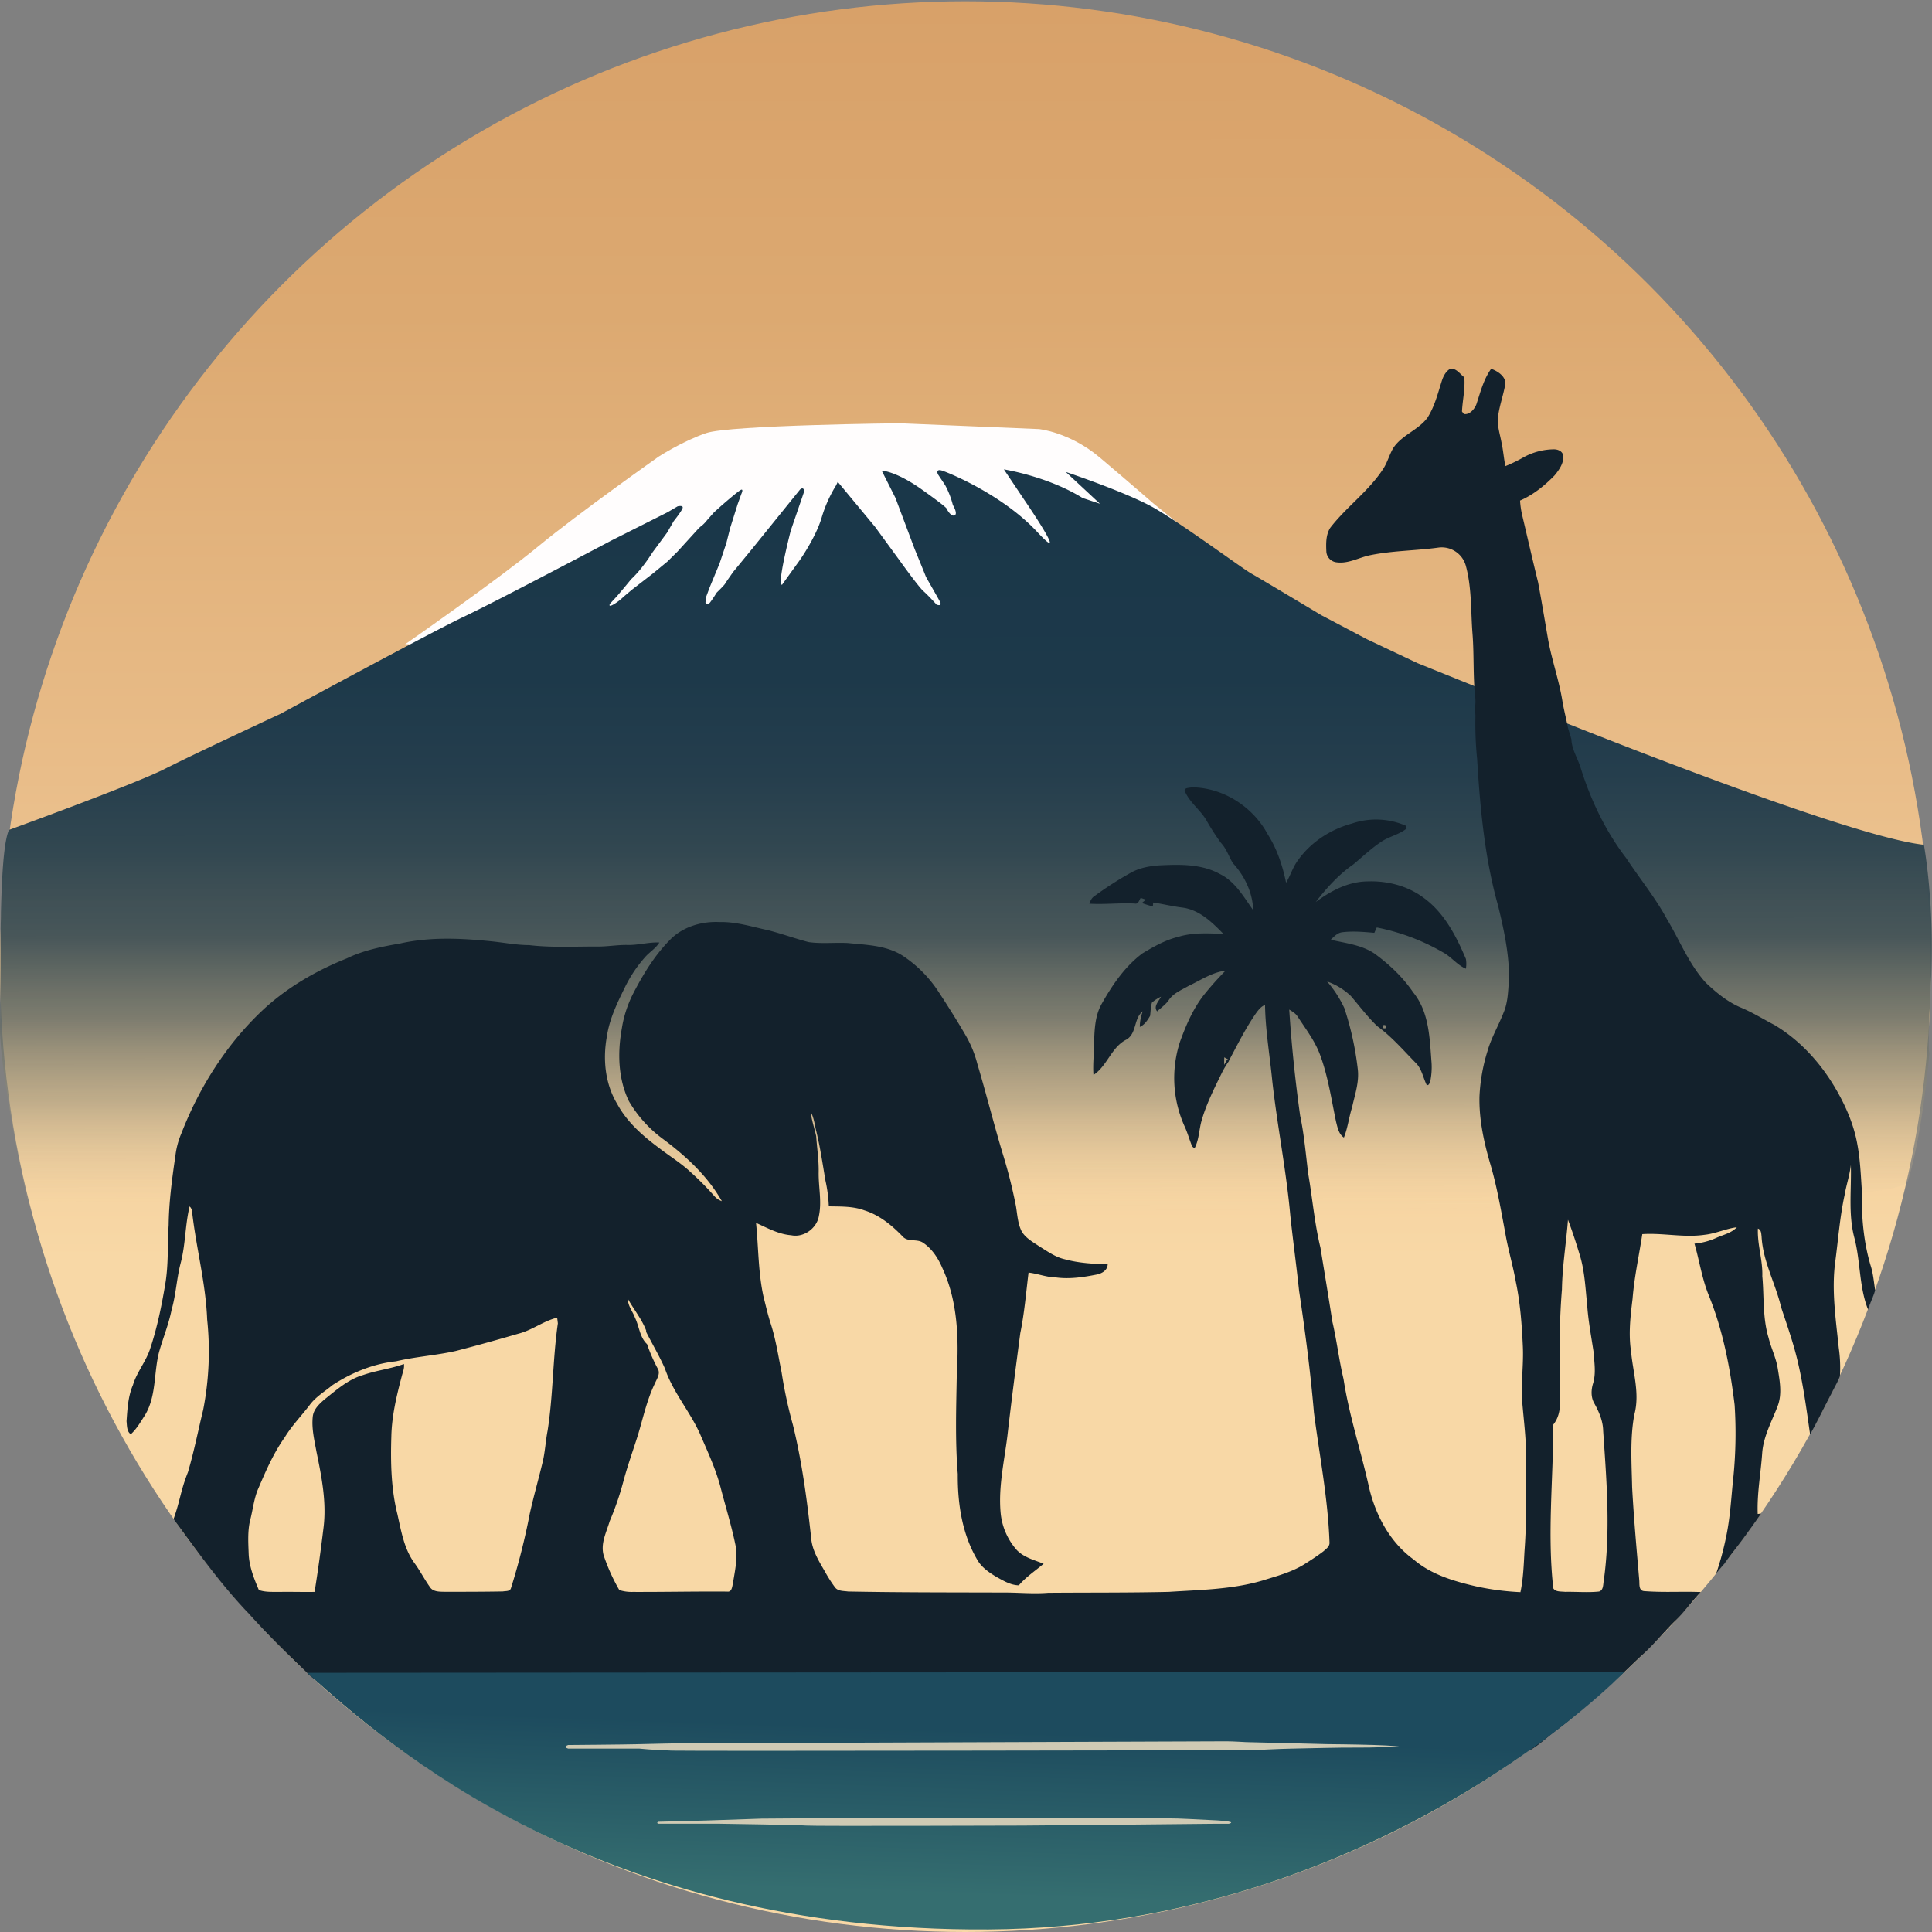
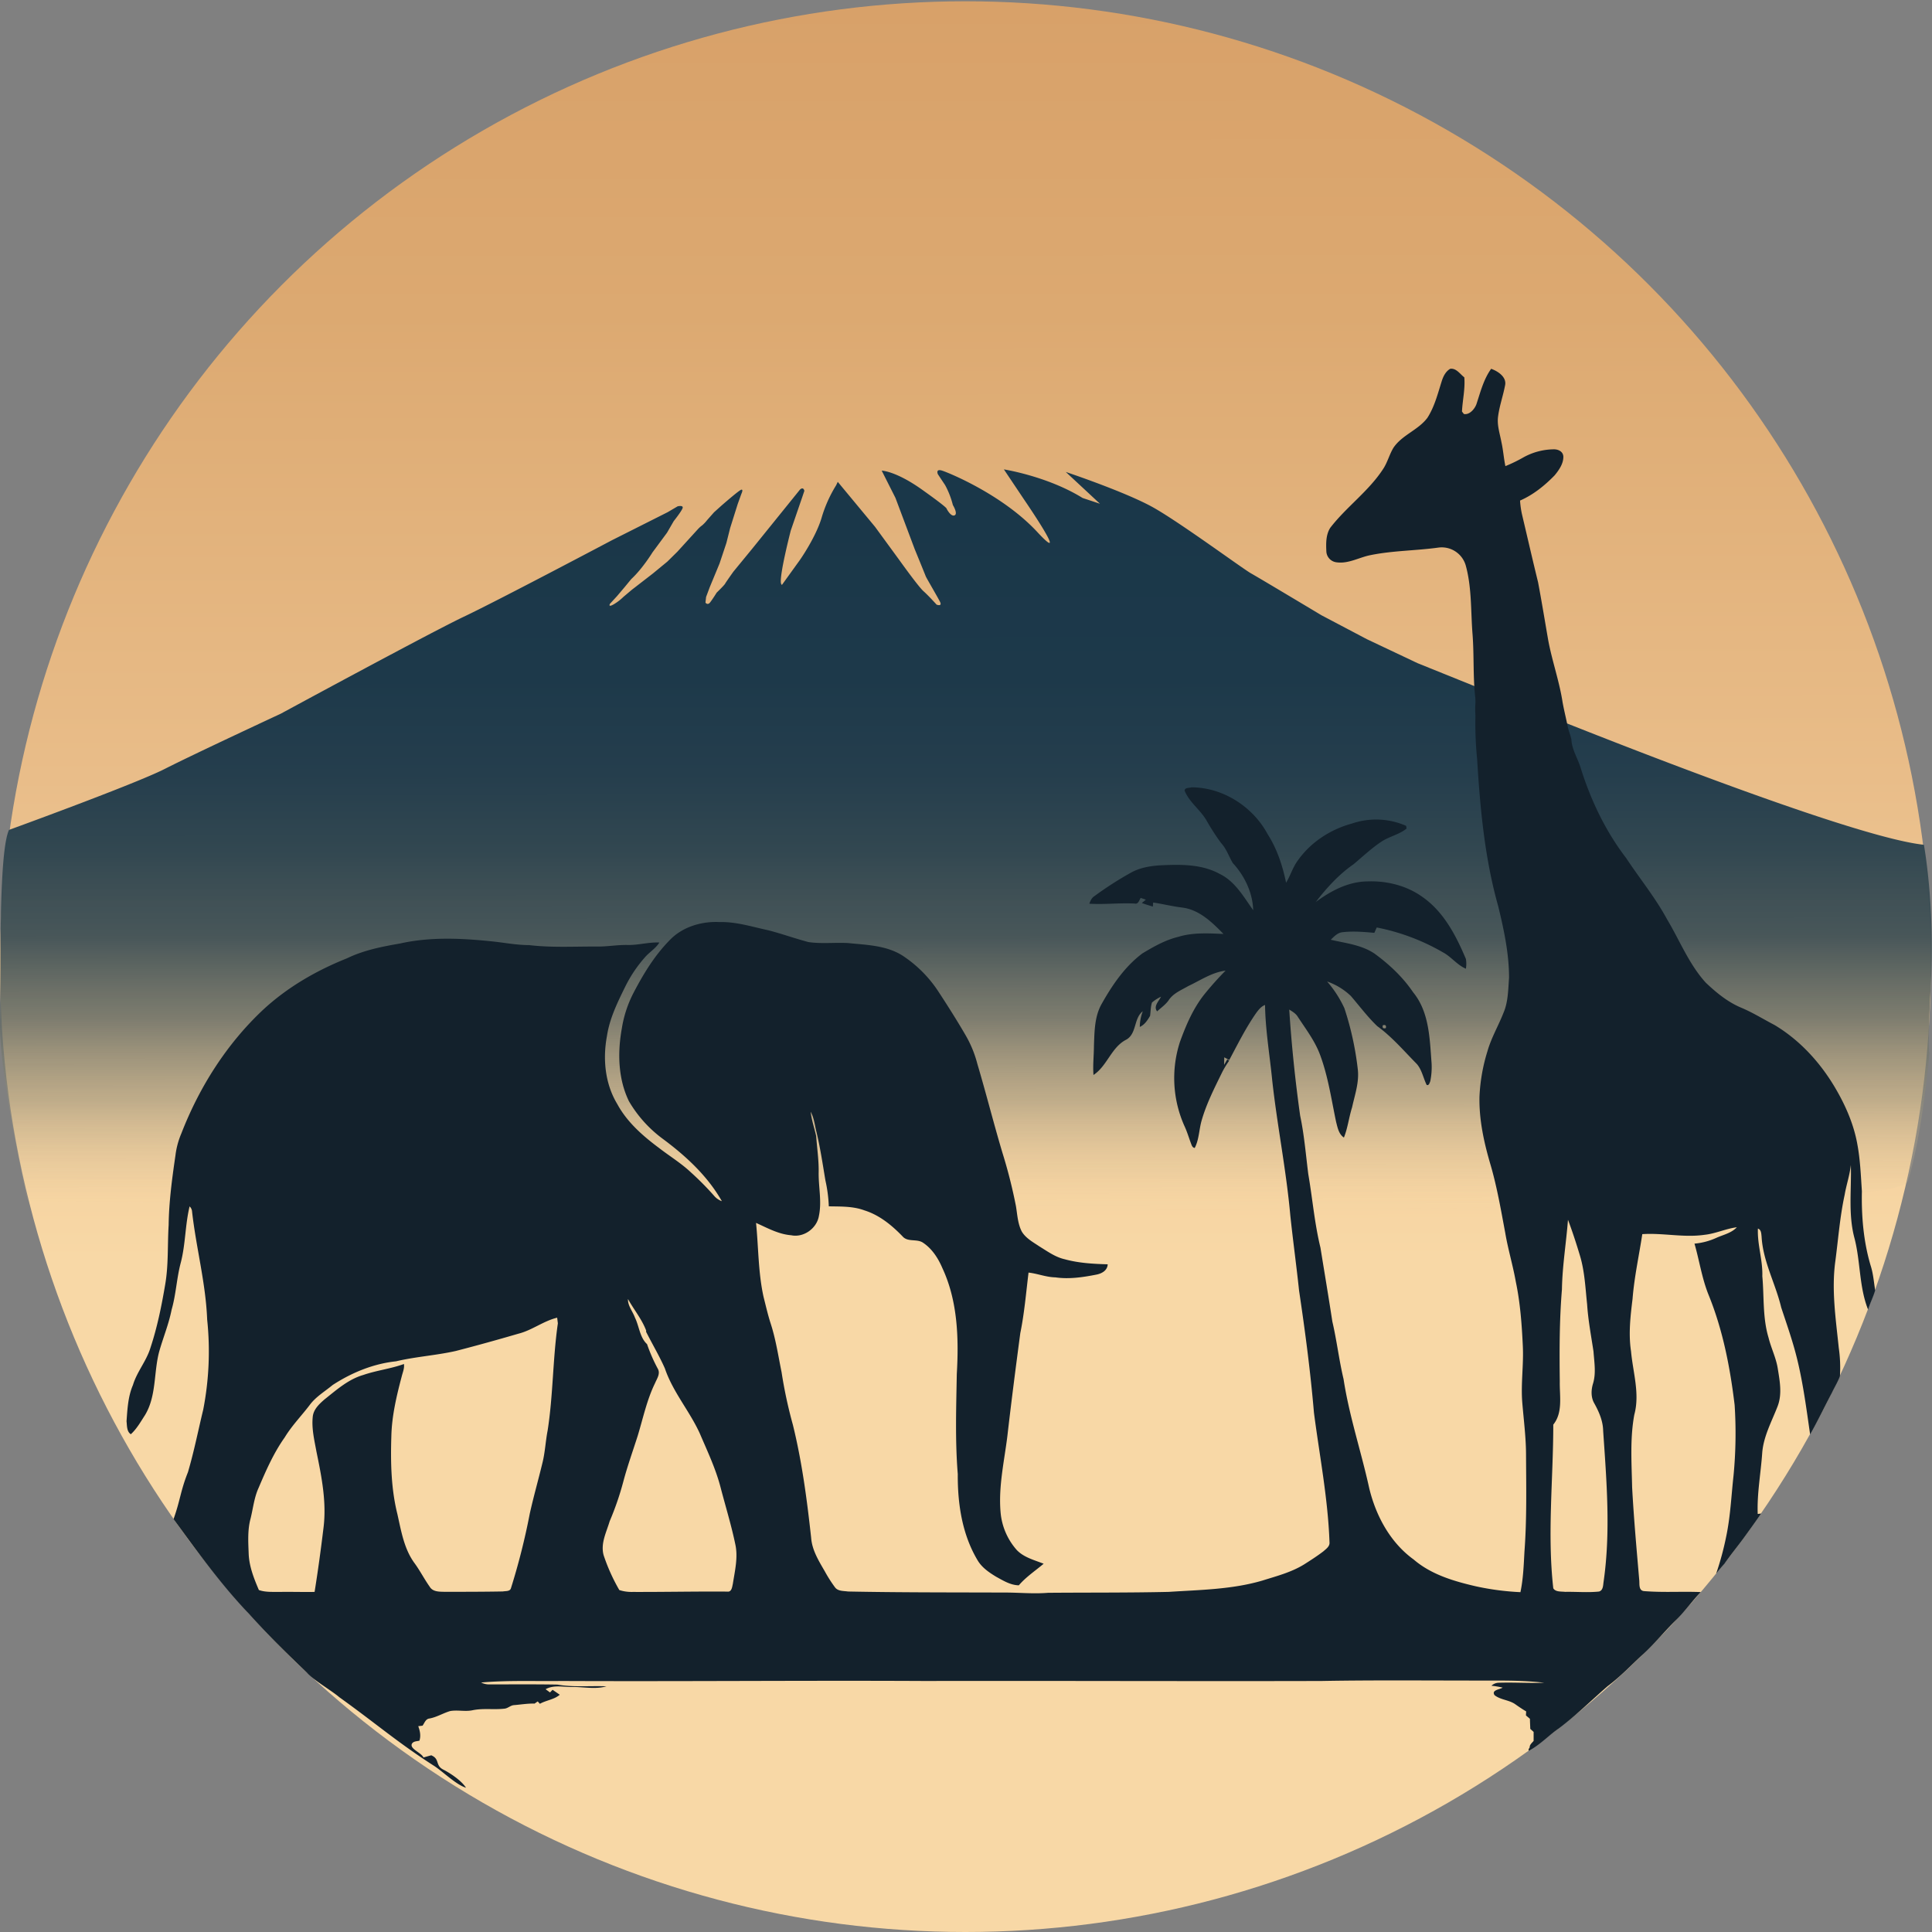
<svg xmlns="http://www.w3.org/2000/svg" id="Layer_1" data-name="Layer 1" viewBox="0 0 1024 1024">
  <rect x="0" y="0" width="1024" height="1024" fill="#808080" stroke="none" />
  <defs>
    <style>.cls-1{fill:#fff;}.cls-2{fill:url(#Dégradé_sans_nom_19);}.cls-3{fill:#fffdfd;}.cls-4{fill:url(#Dégradé_sans_nom_37);}.cls-5{fill:#13212c;}.cls-6{fill:url(#Dégradé_sans_nom_5);}.cls-7{fill:#cfcab4;}</style>
    <linearGradient id="Dégradé_sans_nom_19" x1="512" y1="1025.69" x2="511.35" y2="2.38" gradientUnits="userSpaceOnUse">
      <stop offset="0.35" stop-color="#f8d8a6" />
      <stop offset="0.6" stop-color="#e9bd89" />
      <stop offset="0.84" stop-color="#dca971" />
      <stop offset="1" stop-color="#d8a169" />
    </linearGradient>
    <linearGradient id="Dégradé_sans_nom_37" x1="512" y1="641.91" x2="511.75" y2="249.41" gradientUnits="userSpaceOnUse">
      <stop offset="0" stop-color="#f8d8a6" stop-opacity="0" />
      <stop offset="0.04" stop-color="#d7c098" stop-opacity="0.17" />
      <stop offset="0.15" stop-color="#918d79" stop-opacity="0.53" />
      <stop offset="0.26" stop-color="#5f6864" stop-opacity="0.79" />
      <stop offset="0.37" stop-color="#405156" stop-opacity="0.95" />
      <stop offset="0.47" stop-color="#364a52" />
      <stop offset="0.48" stop-color="#334851" />
      <stop offset="0.59" stop-color="#253e4d" />
      <stop offset="0.72" stop-color="#1d394a" />
      <stop offset="0.94" stop-color="#1a3749" />
    </linearGradient>
    <linearGradient id="Dégradé_sans_nom_5" x1="507.77" y1="1004.35" x2="510.82" y2="916.99" gradientUnits="userSpaceOnUse">
      <stop offset="0" stop-color="#356e70" />
      <stop offset="1" stop-color="#1d4b5e" />
    </linearGradient>
  </defs>
  <path class="cls-1" d="M433,224.58q32-.5,64,.13c8.26,1.2,16.63.55,24.92,1.19,6.66.93,13.44.11,20.07,1.35,7.8.46,15.9.54,23.2,3.67,13.88,6.6,24.69,17.75,36,27.88,3.55,3.18,9.11,5.29,10.36,10.3-4.11-1.9-8.09-4.05-12.15-6.06-1.19-1.75-2.45-3.93-4.74-4.3-2.66-.41-5.36-.5-8-.85-7.4-2.22-14-6.73-21.76-7.77,2.75,2.82,4.9,6.27,8.48,8.19l-1.21,2.38-1.76-2.19c-1.92.07-3.83.2-5.74.31-3.73-1.49-7.44-3-11.15-4.55-7.05-3.09-14.81-3.86-22.15-6a85,85,0,0,1,5.6,8.72c2.89,5.69,6.84,10.73,10.66,15.81q-1.68,1.95-3.42,3.81a155.34,155.34,0,0,0-24.87-17.88c-7.26-3.51-14.29-8-22.28-9.64.41,3.61,2.88,6.4,4.41,9.56a39.76,39.76,0,0,1,4.49,14.47l-2.34-1.41a50.41,50.41,0,0,0-14.87-12.23c-7-3.54-13.55-8.37-21.38-10.07,3.57,7.58,7.39,15.06,10.15,23,2.89,7.2,5.22,14.63,8.47,21.69,1.6,4,2.72,8.26,4.85,12.06-1.6,1.61-3.92,1.54-6,1.78-12.91-17.92-25.5-36.26-41-52.1-2.65,5.65-5.93,11-7.9,17-2.29,7.29-5.91,14.05-9.58,20.72-2.19-2.69-4.2,1.82-6.81.94,1.07-3.08,1.13-6.34,1.23-9.55a14.18,14.18,0,0,1-2.41,4.33c.29-2.45.51-4.89.72-7.34,2.32-7.66,5.66-15.11,6.69-23.09-3.06,1.5-4.64,4.67-6.76,7.17-10,12-19.72,24.23-29.8,36.16-3.37,4.33-6.33,9-10.14,13l-1.89.68c.56-8.57,6.51-15.76,7.21-24.26.73-4.6,2.55-9,3.41-13.53,1.68-6.41,3.81-12.68,5.85-19a114.09,114.09,0,0,0-20,17.67c-8.52,7.77-15.11,17.59-24.61,24.3-4.94,3.74-9.52,7.92-14.68,11.37-3.39,2.2-5.64,5.91-9.49,7.41A8.65,8.65,0,0,1,327,316c5.11-4.92,9.12-10.8,13.85-16.06,6.56-8.71,12.59-17.8,18.71-26.82a10.3,10.3,0,0,0,2.59-5.53,16.38,16.38,0,0,0-8.31,3.87c-16,9.08-33,16.38-48.88,25.57-6.78,3.51-13.75,6.62-20.34,10.47-17.9,9.17-36,17.91-54.17,26.55l-2.19-.63c.37-1.93,2.29-3.17,3.74-4.33,4.44-2.95,9.13-5.5,13.48-8.59,30.41-22.84,59.45-47.47,90.39-69.61,12.39-7.81,24.53-16.57,38.49-21.38C393.71,225.94,413.49,226.28,433,224.58Z" />
  <path class="cls-1" d="M381,924.2c5-.89,10.16-.29,15.24-.71,37.93-.44,75.87.14,113.8-.22l1.83-.52c2,.06,4.32-.61,6.1.65,1.35-1.3,3.38-.56,5-.73,4,.19,8-.41,12,.49,3.28-.51,6.74-.93,10,0a11.08,11.08,0,0,1,5.09-.41c2.57,1.56,5.32-.85,8,.1,2.24.35,4.85,1.2,6.89-.27,2.74,2.25,6.14-1,9.08.59a13,13,0,0,1,6.85,0c2.42.38,4.87.35,7.31.51-.87,2.26-3.33,1.74-5.25,1.83-7.65-.09-15.3,0-23,0-4.39,0-8.8-.55-13.17,0,3.37.73,7.8-1.14,10.38,1.67-19.11.76-38.27,0-57.39.45q-70.39.18-140.78-.18c-8.41.19-16.71-1.08-25.1-.91-10.16-.18-20.32-.15-30.47-.35l-.66-.88c2.7,0,5.57.66,8.08-.64,9.09,0,18.19-.27,27.27,0,4.61.58,9.22-.42,13.84-.17,6-.25,12.08.18,18.06-.71C373.74,923.92,377.37,924.93,381,924.2Z" />
  <ellipse class="cls-2" cx="511.68" cy="512.34" rx="511.68" ry="511.66" />
-   <path class="cls-3" d="M214.79,341.43s48.64-33.86,70.5-51.86S349.14,242,349.14,242s12.74-8.23,25.23-12.47,102.49-5.18,102.49-5.18l73.84,3.08S566.94,229,583,242.57,611.52,267,611.52,267l11.88,9.56-79.24,67Z" />
  <path class="cls-4" d="M4.76,439.87s66.64-24.23,82.51-32.3,61.52-29.28,61.52-29.28,38.86-21.07,68.18-36.56c12.78-6.75,23.74-12.44,28.89-14.87,17.48-8.26,78.43-40.5,78.43-40.5l29.56-14.88,5.31-3.12s3.38-.81,2.57,1.12-4.66,6.75-4.66,6.75l-3.53,6.11-7.72,10.45s-5.3,8.67-11.25,14.14L331,311.27,327,316l-3.69,4s-1.23,2.08,1.77.42a26.8,26.8,0,0,0,5.41-4.12l4.39-3.7L346,304l7.72-6.35,5.3-5.23,10.93-12a15.35,15.35,0,0,1,2.25-2,19.07,19.07,0,0,0,2.57-2.73l3.7-4.18,3.67-3.3s9.59-8.43,10.79-8.67,0,2.25,0,2.25L391,267.15,387,279.85l-2,7.95-3.62,10.85-5.22,12.62-1.92,5.14-.33,3s1.12,1.61,2.49-.16,3.45-5.14,3.45-5.14,4-3.86,4.47-4.74,4.37-6.35,4.37-6.35l9.89-12.05,22.26-27.56L424,259.5s1.73-1.79,2.33.66l-1.21,3.58-6,17.47s-6.27,24.27-5.15,28.13l.43.73L424,296.75s8.35-11.89,11.46-22.29a69.87,69.87,0,0,1,7.71-17.25l.86-1.82,19.75,23.82,12.82,17.54s10.13,14.17,12.83,16.56,7,7.17,7,7.17,3.22,1.23,1.72-1.66-7.29-12.75-7.5-13.39S484.79,291,484.79,291l-10.18-27.1-7.29-14.45s7.4.12,21.38,10.07,13,10.06,13,10.06,2.18,4.38,4.2,3.58-.87-5.51-.87-5.51a44.71,44.71,0,0,0-4.08-10.5l-3.85-5.79s-1.4-3.07,2.25-1.91,32.09,12.78,50.41,32.5-6.91-17.09-6.91-17.09l-10.77-16.07s23.14,3.62,41.71,15.15L583,267l-18.12-16.86s32.08,10.72,46.67,19,47.21,32.36,51.55,34.78,37.29,22.17,37.29,22.17l24.1,12.7,26.84,12.7,33.21,13.4s189,78,235.17,82.86c0,0,5.82,31.5,3.75,72.22s-.8,37.82-.8,37.82-3.42,42-11.45,68.36-996,10.19-996,10.19l-.62-.15S-.61,567.69,0,543.22-1,452.6,4.76,439.87Z" />
  <path class="cls-5" d="M832.87,391.78c.15,5.34,3.4,10.2,4.92,15.24,5.36,17.11,13.18,33.54,24.13,47.8,7.14,10.84,15.44,20.92,21.63,32.38,6.75,11.25,11.61,23.8,20.54,33.63,5.68,5.4,11.89,10.48,19.22,13.45,6,2.58,11.48,6,17.24,9,13.75,8.22,24.79,20.51,32.74,34.34,5.15,8.92,9.29,18.55,11.12,28.74,1.55,8.23,1.87,16.62,2.43,25-.27,13.26.84,26.63,4.63,39.39,1.38,4.22,1.72,8.82,2.41,13.18-1,3.41-2.68,6.76-3.75,10.19-4.79-12-4-25.49-7.21-37.83-3.42-12.69-1.53-25.9-1.93-38.85-.59,5.41-2.39,10.56-3.3,15.9-2.5,11.54-3.37,23.34-4.91,35-2.12,15.32.23,30.72,1.8,46a73.73,73.73,0,0,1,.63,15c-.94,2.71-3.06,6.24-4.23,8.8-3.93,7.45-7.6,15.15-11.58,22.12-1.93-13.34-3.64-26.64-6.83-39.75-2.27-9.36-5.48-18.42-8.5-27.55-3-12.64-9.68-24.39-10.39-37.55-.2-1.6-.14-3.62-1.95-4.24-.37,8.52,2.63,16.72,2.34,25.24,1,10.88.1,22,3.31,32.63,1.36,5.53,4,10.68,4.88,16.35,1.06,6.58,2.4,13.52-.1,20-3.12,8.06-7.47,15.9-8.15,24.69-.74,10.8-2.8,21.49-2.38,32.36l1.8-.23c-3.25,4.73-6,8.54-9.2,12.93S917,824.48,914,828.77c-1.84,2.1-2.7,3.17-4.4,5.29A155.69,155.69,0,0,0,915,814c2.16-10.46,2.63-21.16,3.79-31.75a233.48,233.48,0,0,0,.6-37.58c-2.4-19.9-6.24-39.82-13.84-58.44-3.51-8.73-4.84-18.09-7.44-27.08a35.34,35.34,0,0,0,11.45-3c3.76-1.72,8.09-2.54,11-5.68-5.85.75-11.25,3.39-17.11,4-11,1.61-22-1.09-33-.35-1.74,11.43-4.25,22.76-5.16,34.3-1.13,9.21-2.22,18.54-.81,27.78,1,11.16,4.77,22.49,1.73,33.65-2.33,12.66-1.41,25.6-1.15,38.4.88,16.38,2.36,32.72,3.76,49.07.26,2.06-.47,5.69,2.53,6,10.74.83,19.34.1,30.11.51-4.56,4.7-8.48,10.33-13.19,14.9-6.25,6.12-11.35,12.58-17.86,18.46-6.23,5.77-11.56,11.46-18.39,16.57-8.58,7.45-16.78,15.57-25.89,22.39-5.54,3.87-9.82,8.57-15.81,11.8-.51-1.3.52-1,.48-2.36.28-1.19,1.36-2,2.05-2.88,0-1.6,0-3.19,0-4.77l-1.76-1.58c-.07-1.8-.16-3.59-.2-5.37l-2.09-1.76c0-.73.06-1.44.11-2.14-1.93-1.14-3.78-2.39-5.6-3.67-3.34-2.48-7.9-2.35-11.17-4.95-1.79-2.78,2.71-2.94,4.29-4a47.86,47.86,0,0,0-5.93-1,5.85,5.85,0,0,1,3.88-1.58c8-.27,16.07.29,24.1,0-13.64-1.62-27.37-1-41.06-1.17-25.67,0-51.34-.24-77,.24-70,.18-140.05-.13-210.07,0-64.3-.33-128.61.29-192.92,0-14.14.19-28.32-.44-42.43.81a9.4,9.4,0,0,0,4.42,1c12,0,24-.11,36,.1,8.61,1.51,17.37.56,26,.92-5.92,1.71-12.06.27-18.08.34-4.74.07-9.79-1.23-14.16,1.19l2.33,1.71,1.37-1.4c1.26.87,2.54,1.72,3.81,2.62-3,2.59-7.15,2.88-10.54,4.8-.29-.32-.86-.94-1.14-1.26-.56.37-1.12.75-1.67,1.15-3.69-.11-7.35.53-11,.82-1.82.15-3.16,1.72-5,1.87-5.64.65-11.36-.34-16.95.85-3.91.81-7.91-.28-11.8.42-3.74,1.09-7.1,3.25-11,3.95-2,.22-2.6,2.4-3.63,3.8q-1.14.12-2.28.27c.91,2.46,1.48,5.08.63,7.67-1.37.37-3.19.23-4,1.65-1.26,2.67,4.91,4.66,6.09,7.16-.9.48,5.18-1.46,4.28-1,4.5,1.92,1.91,5.27,6.22,7.5,3.91,2,9.69,5.88,12.1,9.64-5.51-1.68-12.74-9.08-17.57-12-19.25-12.42-29.53-21.59-49.61-36-4-3.43-13.74-9.1-17.16-13-11.11-10.67-19.72-19-30.92-31.4-15-15.76-28.18-34.13-39.75-50,3.57-10,3.69-15,7.62-24.84,3.23-10.89,5.41-22.07,8.09-33.09a161.45,161.45,0,0,0,2.1-47.86c-.75-19.31-5.86-38.06-8-57.19a4.07,4.07,0,0,0-1.31-2.74c-2.39,9.86-2.13,20.17-4.72,30-2.16,8.16-2.47,16.68-4.82,24.79-1.51,7.67-4.55,14.9-6.64,22.4-2.87,11-1.36,23.35-7.47,33.45-2.28,3.51-4.37,7.28-7.5,10.11-2.22-1.41-2-4.59-2.27-6.88.47-6.49.79-13.14,3.4-19.2,2.09-7,7.12-12.67,9.25-19.66,3.65-11,5.93-22.31,7.85-33.68,1.79-10.39,1.17-21,1.82-31.45.15-12.38,1.82-24.67,3.6-36.9a43,43,0,0,1,3.13-11.65c9.53-24.57,24-47.42,43.28-65.51,12.84-11.92,28.21-20.81,44.43-27.28,8.88-4.32,18.62-6.23,28.27-7.9,15.87-3.55,32.31-2.8,48.36-1.14,6.65.65,13.24,2,19.95,2,11.9,1.41,23.9.71,35.86.76,5.39.1,10.73-.91,16.13-.83,5.74.18,11.34-1.56,17.08-1.3-2,3.23-5.39,5.14-7.79,8a70.43,70.43,0,0,0-10.41,15.62c-4.08,8.29-8.22,16.79-9.59,26-2.27,12.15-1,25.36,5.52,36.07,5.16,9.5,13.46,16.78,22,23.14,5.66,4.39,11.84,8.13,17.06,13.07a151.26,151.26,0,0,1,12.33,12.48,9.62,9.62,0,0,0,4,2.72c-7.63-13.47-19.28-24.14-31.62-33.27a66.49,66.49,0,0,1-17.64-19.73c-5.76-11.87-6.08-25.71-3.77-38.5a62.15,62.15,0,0,1,6.14-18.79c5.21-10,11.1-19.73,19-27.81,6.71-7.22,17-10.32,26.64-9.84,8.89-.23,17.4,2.55,26,4.38,7.13,1.85,14.06,4.36,21.18,6.23,6.92,1,13.93.14,20.89.51,9.76,1,20.13,1.18,28.74,6.53a66,66,0,0,1,19.09,19c5.05,7.71,10,15.5,14.61,23.46a59.61,59.61,0,0,1,6.14,15c4.68,15.71,8.66,31.62,13.36,47.33a266,266,0,0,1,7.13,28.22c.74,4.52.94,9.28,3.1,13.42,2.16,3.55,5.95,5.57,9.3,7.83,4.27,2.61,8.43,5.68,13.4,6.8,7.43,2.05,15.15,2.47,22.81,2.69-.13,3.21-3,4.83-5.79,5.42-7.23,1.43-14.65,2.56-22,1.49-4.85-.09-9.39-2-14.16-2.52-1.32,10.71-2.2,21.5-4.37,32.09-2.42,18.22-4.77,36.45-6.87,54.72-1.65,13.26-4.73,26.51-3.6,40a34.56,34.56,0,0,0,8.69,20.33c3.79,3.89,9.26,5.23,14.16,7.17-4.44,3.75-9.36,7-13.16,11.44-4.42-.08-8.24-2.47-12-4.53-3.66-2.22-7.37-4.72-9.67-8.43-8.35-13.77-10.8-30.14-10.69-46-1.44-17.63-.83-35.33-.52-53,1.1-18.89.51-38.71-7.63-56.15-2.27-5.32-5.56-10.44-10.49-13.62-3.27-2-7.93-.08-10.63-3.22-5.7-5.91-12.29-11.31-20.25-13.79-6-2.23-12.52-2-18.83-2.13a75.94,75.94,0,0,0-1.81-13.77c-1.5-8.92-2.79-17.89-5-26.68-.72-3.28-1.17-6.68-2.8-9.67.46,4.44,2,8.65,2.92,13,.44,6.35,1.43,12.66,1.31,19.05-.13,7.7,1.73,15.44.14,23.08C433,651,426,656.1,419.37,654.71c-6.72-.52-12.64-3.86-18.65-6.55,1.32,13.1,1.13,26.39,4,39.3,1.18,4.65,2.24,9.33,3.71,13.9,2.76,8.43,4.05,17.24,5.82,25.92a242.08,242.08,0,0,0,6,27.92c4.84,19.64,7.47,39.73,9.67,59.8.46,6.57,4,12.24,7.22,17.8a73.14,73.14,0,0,0,5.41,8.5c1.58,2.16,4.55,1.87,6.9,2.23,27.39.54,54.8.46,82.2.55,7.94-.06,15.89.8,23.83.14,21.32-.18,42.66,0,64-.49,16.61-1.09,33.51-1.26,49.62-6,7.54-2.37,15.34-4.37,22.12-8.57,3.47-2.2,6.94-4.43,10.21-6.93,1.45-1.3,3.49-2.63,3.23-4.86-.81-23.08-5.28-45.8-8.24-68.65-1.84-21.63-4.67-43.16-7.88-64.62-1.4-13.25-3.22-26.44-4.63-39.69-2.13-24-6.94-47.69-9.59-71.65-1.3-13.37-3.62-26.65-3.82-40.11-2,.73-3.34,2.45-4.58,4.09-5.55,7.91-9.84,16.59-14.38,25.09l-2.66-1.43c0,1.31-.05,2.63-.06,4,.55-1,1.11-2,1.67-2.92l1,.72a47.56,47.56,0,0,0-3.87,6.42c-4,8.17-8.15,16.32-10.68,25.09-1.44,4.85-1.35,10.17-3.71,14.73-1.29-.18-1.62-1.47-2-2.47-1.13-3-2-6-3.33-8.89a62.17,62.17,0,0,1-2.47-44.95c3.2-8.82,6.95-17.57,12.82-25a169.76,169.76,0,0,1,11.32-12.67c-7.21.89-13.29,5.13-19.72,8.15-3.75,2.18-8.14,3.87-10.55,7.71-1.66,2.25-4,3.87-6,5.73-2.13-2.68.93-5.37,2.05-7.77a20.67,20.67,0,0,0-4.78,3.08c-.72,2.28-.68,4.71-1,7.07-1.36,2.32-2.9,4.7-5.45,5.86A23.19,23.19,0,0,1,605.7,536c-4.86,3.66-3.1,11.77-8.69,15-8,4-10.15,14-17.44,18.75-.4-5.15.22-10.3.24-15.45.3-7.59.27-15.63,4.2-22.4,5.62-9.95,12.26-19.71,21.53-26.61,6-3.6,12.14-7.09,19-8.75,7.74-2.38,15.94-1.86,23.92-1.53-6.07-6.24-12.94-12.95-22-14-5.14-.64-10.16-1.91-15.28-2.65,0,.53-.1,1.6-.13,2.14-2-.6-3.94-1.18-5.86-1.88l2.15-1.79-2.75-.92c-.79,1.14-1.21,3.39-3.06,3-8.06-.45-16.12.58-24.17.07.58-1.49,1.2-3.06,2.62-3.95a183,183,0,0,1,19.55-12.56c4.54-2.5,9.73-3.44,14.85-3.8,10.85-.54,22.39-.84,32.2,4.58,8.13,4,12.6,12.13,17.64,19.18-.27-9.32-4.57-18.23-10.82-25-2.1-3.55-3.37-7.58-6.24-10.66a122.51,122.51,0,0,1-7.84-12.18c-3.32-5.55-9-9.44-11.46-15.55.13-1.67,2.4-1.33,3.58-1.74,16.64,0,32.58,10.19,40.41,24.79,5,7.78,7.95,16.75,9.8,25.78,2.35-3.88,3.59-8.34,6.37-12,6.8-9.56,17.25-16.3,28.53-19.37a39.55,39.55,0,0,1,28.75,1.23l.19,1.44c-3.93,3.19-9.1,4.15-13.3,6.91-5.3,3.53-9.94,7.93-14.8,12-7.79,5.41-14.25,12.52-20,20,7.89-5.85,17.11-10.76,27.16-10.91,10.49-.44,21.26,2.24,29.78,8.52,11.05,7.88,17.47,20.36,22.62,32.56a15.08,15.08,0,0,1,0,5.19c-4.68-2-7.76-6.36-12.24-8.73a113.54,113.54,0,0,0-35-13.13c-.44.94-.86,1.89-1.28,2.84-5.59-.48-11.24-1-16.83-.33-2.65.22-4.48,2.27-6.27,4,7.86,1.83,16.32,2.7,23.17,7.32,7.84,5.73,15,12.42,20.49,20.52,8.59,10.5,8.78,24.6,9.77,37.46a37.2,37.2,0,0,1-.69,9.71c-.36.82-.7,2.43-1.91,1.93-1.82-3.69-2.5-8-5.27-11.15-6.77-6.85-13.06-14.3-20.92-20-5.12-4.9-9.38-10.63-14-16a34.88,34.88,0,0,0-12.57-7.67,59.74,59.74,0,0,1,9.15,14.15,160.7,160.7,0,0,1,7.08,32.15c.89,7-1.54,13.7-3,20.42-1.68,5.28-2.27,10.87-4.33,16-2.78-1.86-3.37-5.37-4.15-8.36-2.5-11.91-4.23-24.08-8.5-35.53-2.73-7.36-7.55-13.62-11.8-20.13-1.06-1.75-2.85-2.78-4.53-3.82q1.85,28.21,5.79,56.25c2.17,10.23,3,20.66,4.31,31,2.24,13,3.31,26.12,6.44,38.92,2.11,13.06,4.31,26.11,6.31,39.19,2.37,10.09,3.53,20.41,5.94,30.5,3,19.62,9.37,38.5,13.61,57.85,3.53,14.63,11.17,28.83,23.56,37.78,9.31,8,21.37,11.53,33.1,14.23a140.69,140.69,0,0,0,23.48,3.07c1.5-7.1,1.74-14.37,2.14-21.59,1.27-17,.92-34,.83-51,0-9.36-1.23-18.66-2-28-.79-10,.8-20,.29-30-.53-11.34-1.36-22.71-3.69-33.84-1.54-8.73-4.14-17.23-5.62-26-2.24-11.95-4.29-23.95-7.66-35.64-3.52-11.85-6.26-24.1-6-36.52a94.69,94.69,0,0,1,4.22-24.08c2-7.08,5.78-13.46,8.46-20.27,2.56-5.86,2.51-12.44,3-18.71,0-12.83-2.72-25.44-5.73-37.85-7.18-25.45-9.61-51.92-11.2-78.22a186.58,186.58,0,0,1-.89-22.92,47.37,47.37,0,0,1,0-6.77,18.79,18.79,0,0,0-.06-2.25,5.49,5.49,0,0,0-.08-1c-1.18-10.92-.55-21.94-1.38-32.89-1-12.23-.33-24.76-3.63-36.68a13.25,13.25,0,0,0-14.47-9.42c-12,1.66-24.14,1.58-36,4-6,1.17-11.75,4.73-18.09,3.79a6.09,6.09,0,0,1-5.3-5.63c-.2-4.24-.31-8.94,2.07-12.66,8.64-11.21,20.59-19.53,28.26-31.54,2.14-3.4,3.12-7.37,5.18-10.8,4.57-6.88,13.23-9.43,18.08-16,3.77-5.89,5.47-12.77,7.56-19.37.8-2.54,2.08-5.15,4.47-6.54,3.21-.49,5.22,2.79,7.49,4.51.53,6.1-.94,12.08-1.23,18.13l1,1.3c2.93.61,5.68-2.56,6.65-5.18,2.13-6.42,3.8-13.19,7.82-18.77,3.63,1.3,8.38,4.41,7.35,8.86-1.08,5.73-3.13,11.27-3.77,17.09-.4,4.39,1.07,8.65,1.86,12.93.94,4.19,1.22,8.5,2.1,12.71a79.67,79.67,0,0,0,9.57-4.65,33.87,33.87,0,0,1,16-4.26c2.38-.06,5,1.1,5.15,3.84.07,3.75-2.31,7.15-4.61,9.94-5.29,5.44-11.33,10.33-18.34,13.38a47.42,47.42,0,0,0,1,7.2c2.85,12,5.6,24.09,8.55,36.09,1.92,10.19,3.59,20.41,5.36,30.62,2.06,11.15,5.94,21.88,7.65,33.09.82,4.46,1.93,8.85,2.82,13.29.45,1.86,1.1,3.44,1.82,6.17ZM732.93,543.42c-.36,1.37.17,1.87,1.58,1.51C734.85,543.54,734.32,543,732.93,543.42ZM831.06,646.5c-.94,12.31-3,24.53-3.2,36.9-1.35,16.29-1.34,32.64-1.14,49-.14,7.58,1.73,16.27-3.45,22.68,0,28.91-3.25,57.91,0,86.74,1.2,2.05,4.18,1.64,6.26,1.9,6-.12,12,.46,18-.17,2.23-.65,2.13-3.36,2.41-5.21,3.81-26.5,1.58-53.35-.23-79.92-.08-5.23-2.18-10.07-4.67-14.56-1.87-3.17-1.75-7.12-.7-10.54,1.69-5.55.64-11.39.25-17-1.25-8.32-2.84-16.59-3.38-25-.93-8.69-1.28-17.52-3.84-25.94C835.45,659,833.4,652.68,831.06,646.5ZM336.52,698.33c2.26,4.57,2.57,10.57,6.43,14.09a85.62,85.62,0,0,0,5.68,13c1.52,2.64-.43,5.26-1.44,7.67-4.34,8.85-6.34,18.56-9.2,27.94-2.57,8.06-5.43,16-7.61,24.21a155,155,0,0,1-7.25,21.07c-1.72,5.82-4.88,11.7-3.21,17.93a99.3,99.3,0,0,0,8.33,18.52,21.38,21.38,0,0,0,7.16,1c16.7.06,33.39-.31,50.07-.18,2.37.33,2.55-2.5,2.94-4.09,1.07-6.9,2.83-14,1.32-20.93-2.11-10.17-5.19-20.11-7.8-30.15s-7-19.21-11-28.59c-5.4-11.91-14.3-22-18.52-34.48-2.95-6.7-6.74-13-10-19.52l.08-.53c-2.29-6.11-6.53-11.14-9.66-16.78C332.69,692.08,335.33,695,336.52,698.33Zm-61.7,8.54c-11,3.21-22.09,6.3-33.21,9.17-10.48,2.37-21.26,3-31.71,5.49-12,1.25-23.51,6-33.6,12.56-4.16,3.45-9,6.26-12.23,10.7-4.35,5.7-9.42,10.88-13.16,17.05-5.82,8.2-9.9,17.47-13.82,26.7-2.38,5.17-2.93,10.88-4.29,16.36-1.63,6-1.23,12.3-1,18.46.22,6.8,2.78,13.22,5.41,19.39,3.63,1.27,7.52.93,11.29,1,6.08-.09,12.16.1,18.24,0,1.8-11.2,3.33-22.44,4.69-33.7,1.77-13.61-.93-27.21-3.67-40.49-1.12-6.13-2.65-12.34-2-18.61.39-4,3.44-6.79,6.25-9.24,6.31-5,12.56-10.63,20.48-12.93,7.07-2.45,14.59-3.28,21.61-5.83.34,2.3-.67,4.47-1.2,6.66-2.75,10.39-5.25,21-5.48,31.75-.43,13.75-.14,27.7,3.2,41.12,2,8.87,3.51,18.35,9,25.9,2.95,4,5.23,8.51,8.11,12.58,1.61,2.75,5,2.67,7.81,2.73,10.35,0,20.7,0,31.05-.19,1.4-.29,3.64.08,4.2-1.64a356.8,356.8,0,0,0,10-39.59c2-9,4.55-17.94,6.72-26.93,1.41-5.62,1.63-11.43,2.74-17.1,2.95-18.83,2.7-38,5.43-56.84-.09-.74-.28-2.21-.37-3C288,700.17,282,705.06,274.82,706.87Z" />
-   <path class="cls-6" d="M162.8,886.62,861,886.14S730.71,1021.3,524,1022.65,205.57,925.15,162.8,886.62Z" />
-   <path class="cls-7" d="M349,966.59h31.18s44,.64,47.25,1,114.59,0,114.59,0,43.87-.34,48.21-.42,54.49-.55,54.49-.55h6.58s5.36-1.12-6.21-1.77-20.89-1-20.89-1l-28.61-.48H558.34l-101.22.16-53.54.38s-28.07,1-29.25,1-25.29.66-25.29.66S347.49,966.16,349,966.59Z" />
-   <path class="cls-7" d="M301.15,926.79h37.71s7,.75,17.41,1.07,307.66-.22,307.66-.22,14.47-.75,21-.85,26.15-.65,34.08-.54,22.71-.53,22.71-.53-3.21-.54-13.82-.86-24.32-.43-24.32-.43l-43.18-1.07s-7.18-.43-10.29-.43S359,924,359,924s-16.56.32-21.86.48-36,.41-36,.41S298,925.88,301.15,926.79Z" />
</svg>